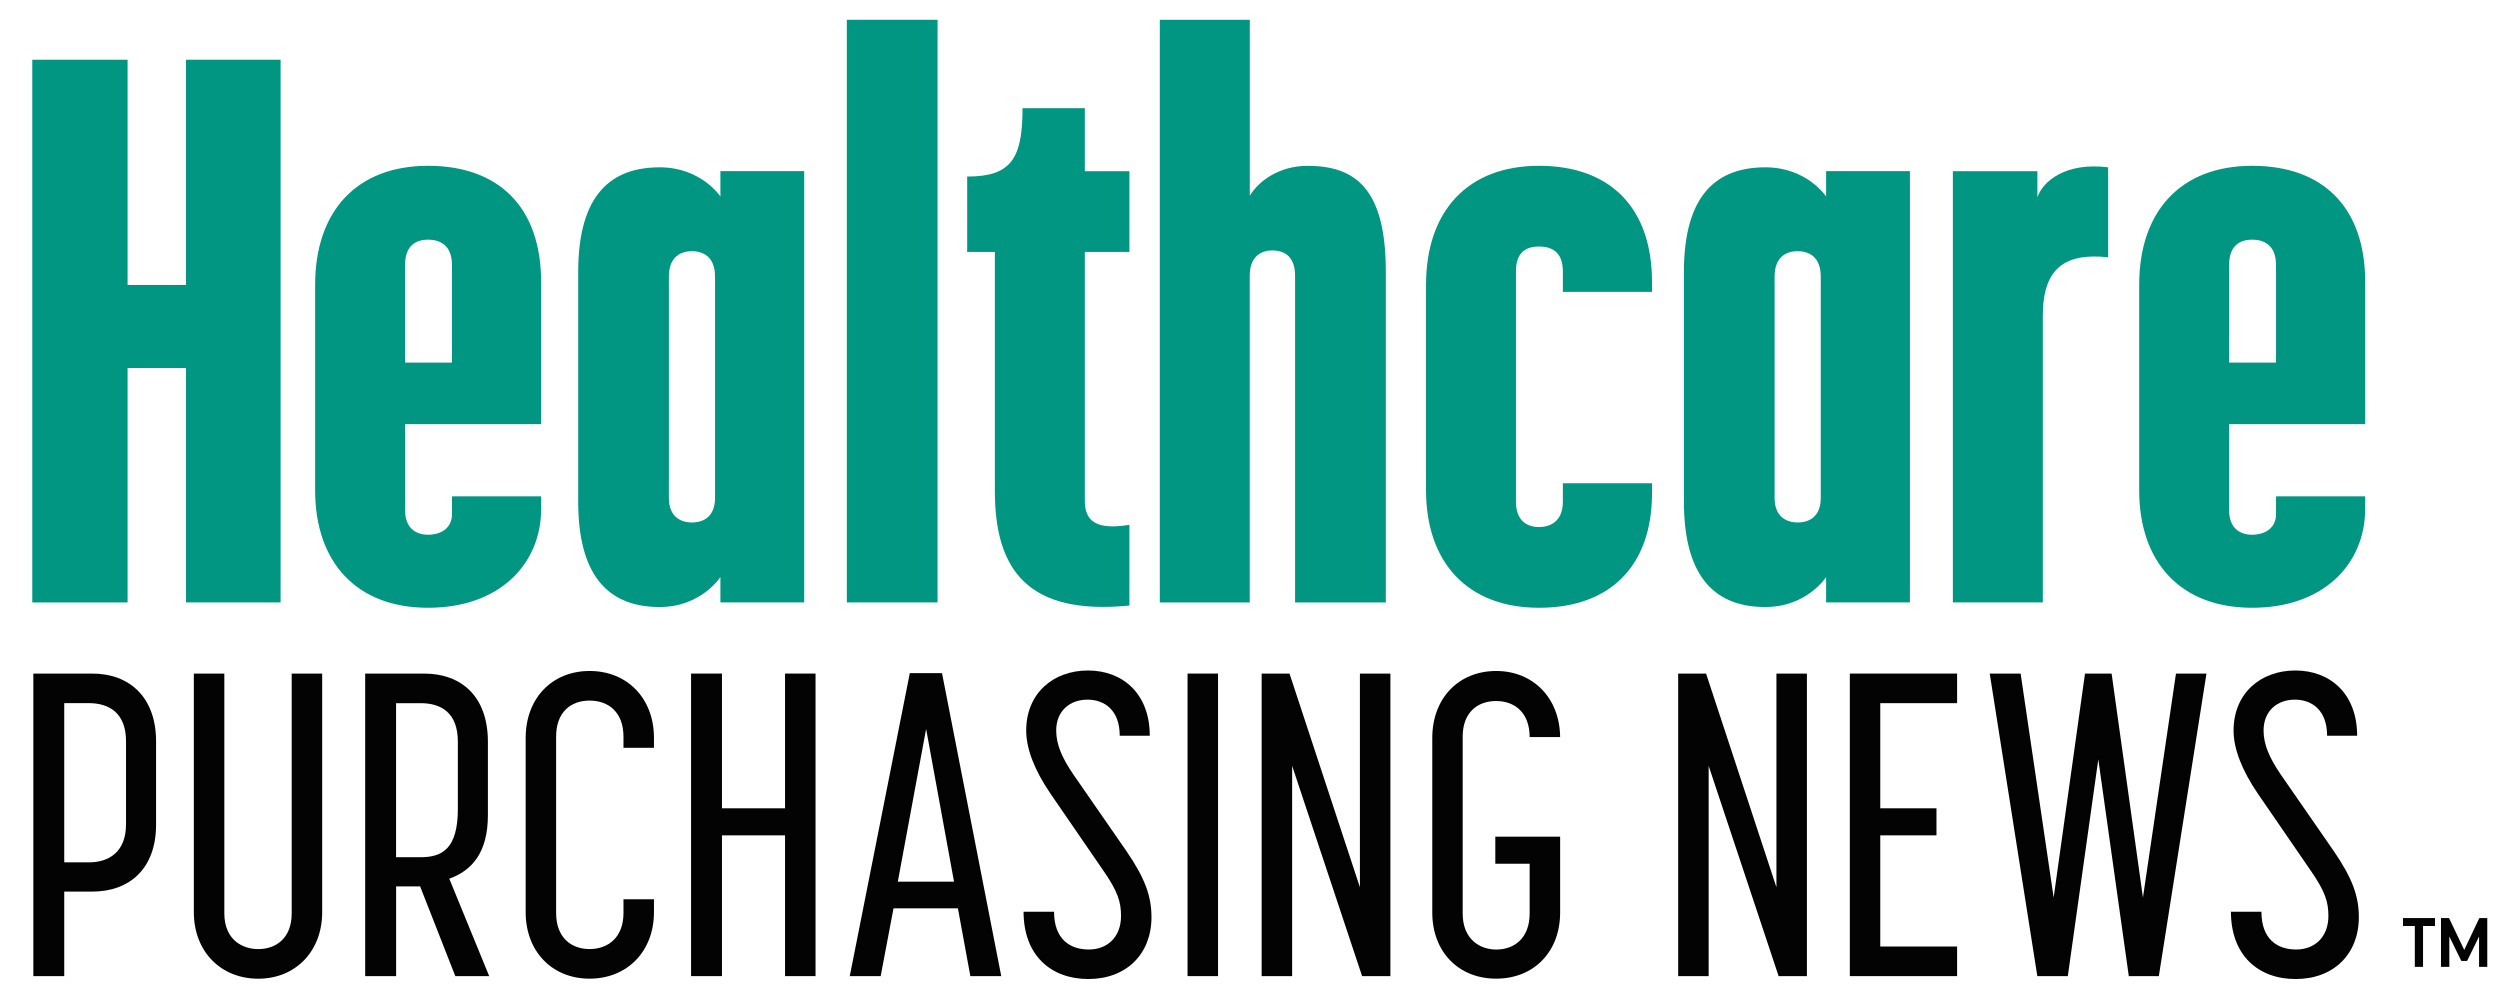
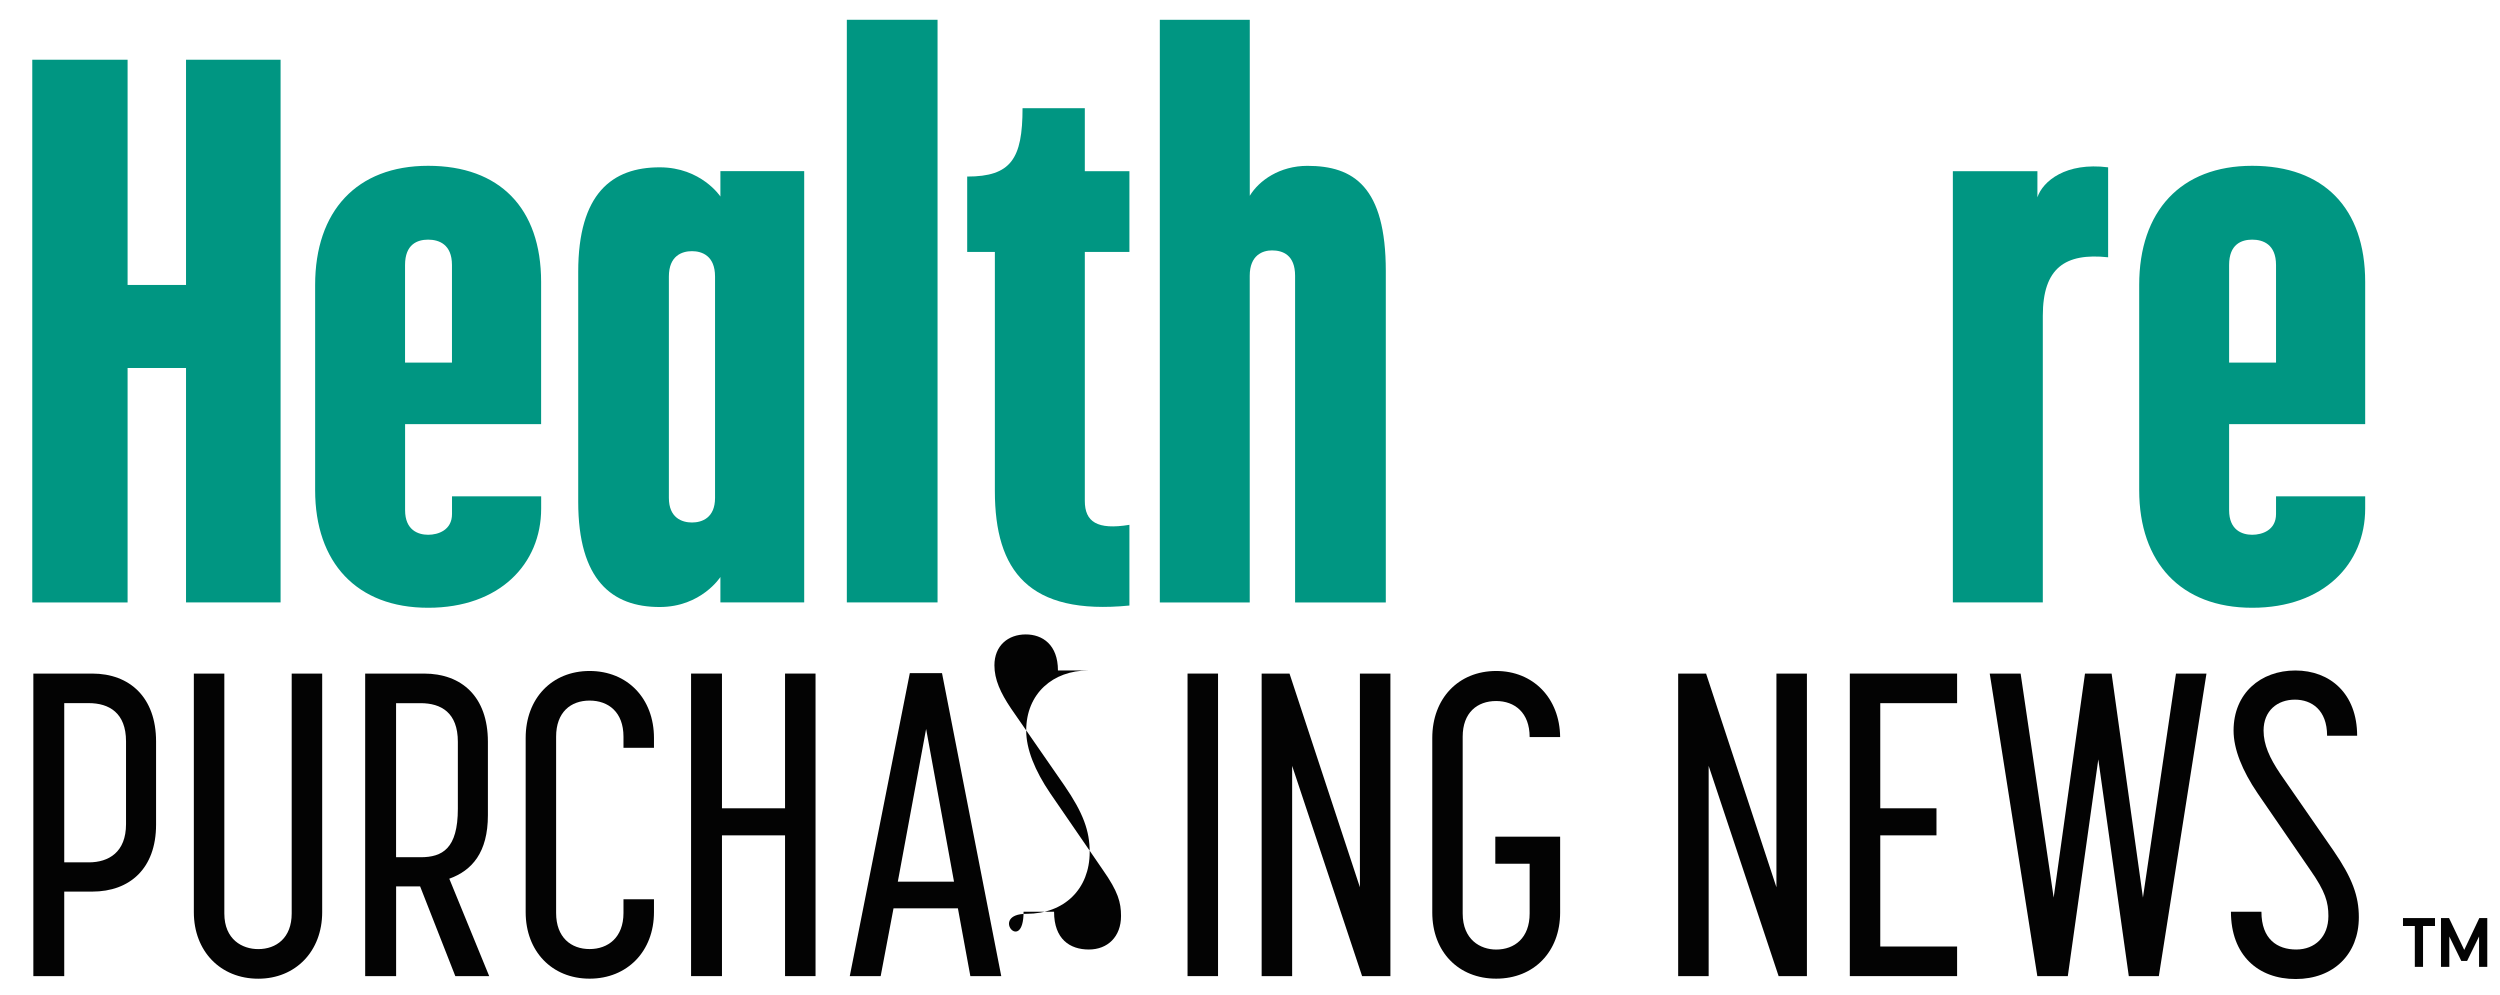
<svg xmlns="http://www.w3.org/2000/svg" version="1.1" id="Layer_1" x="0px" y="0px" viewBox="0 0 560 222.89" style="enable-background:new 0 0 560 222.89;" xml:space="preserve">
  <style type="text/css">
	.st0{fill:#030303;}
	.st1{fill:#009682;}
</style>
  <g>
    <g>
      <path class="st0" d="M7.47,150.88h13.17c8.46,0,14.32,5.38,14.32,15.19v18.65c0,9.8-5.86,15-14.32,15h-6.25v18.94H7.47V150.88z     M19.87,193.17c4.52,0,8.36-2.31,8.36-8.56v-18.55c0-6.34-3.75-8.56-8.36-8.56h-5.48v35.66H19.87z" />
      <path class="st0" d="M43.42,204.33v-53.45h6.83v53.74c0,5.86,4.04,7.98,7.59,7.98c4.04,0,7.5-2.5,7.5-7.98v-53.74h6.83v53.45    c0,8.75-5.96,14.9-14.32,14.9C49.38,219.23,43.42,213.07,43.42,204.33z" />
      <path class="st0" d="M81.8,150.88h13.17c8.46,0,14.32,5.19,14.32,15.28v16.44c0,8.36-3.56,12.4-8.65,14.23l8.94,21.82h-7.59    l-7.88-20.09h-5.38v20.09H81.8V150.88z M94.2,192.02c4.9,0,8.36-1.92,8.36-10.86v-15c0-6.54-3.75-8.65-8.36-8.65h-5.48v34.51H94.2    z" />
      <path class="st0" d="M117.75,204.33V165.3c0-8.84,5.86-15,14.32-15s14.42,6.15,14.42,15v2.21h-6.83v-2.5    c0-5.48-3.36-8.08-7.59-8.08c-4.23,0-7.5,2.6-7.5,8.08v39.51c0,5.48,3.36,8.07,7.5,8.07c4.13,0,7.59-2.59,7.59-8.07v-3.08h6.83    v2.88c0,8.75-5.96,14.9-14.42,14.9S117.75,213.07,117.75,204.33z" />
      <path class="st0" d="M154.8,150.88h6.92v30.18h14.13v-30.18h6.83v67.77h-6.83v-31.53h-14.13v31.53h-6.92V150.88z" />
      <path class="st0" d="M203.8,150.78h7.21l13.27,67.87h-6.92l-2.79-15.19h-14.42l-2.88,15.19h-6.92L203.8,150.78z M213.7,197.5    l-6.25-34.22l-6.34,34.22H213.7z" />
-       <path class="st0" d="M229.28,204.23h6.83c0,6.15,3.56,8.46,7.79,8.46c4.23,0,7.21-2.88,7.21-7.5c0-3.08-0.67-5.48-4.04-10.29    l-11.82-17.21c-3.46-5.1-5.38-9.9-5.38-14.04c0-8.36,6.06-13.46,13.84-13.46s13.84,5.19,13.84,14.61h-6.73    c0-5.77-3.46-8.08-7.21-8.08c-3.94,0-7.02,2.5-7.02,6.92c0,3.17,1.35,6.15,3.75,9.71l11.92,17.21c4.23,6.15,5.67,10.19,5.67,14.9    c0,8.27-5.67,13.84-14.13,13.84S229.28,213.94,229.28,204.23z" />
+       <path class="st0" d="M229.28,204.23h6.83c0,6.15,3.56,8.46,7.79,8.46c4.23,0,7.21-2.88,7.21-7.5c0-3.08-0.67-5.48-4.04-10.29    l-11.82-17.21c-3.46-5.1-5.38-9.9-5.38-14.04c0-8.36,6.06-13.46,13.84-13.46h-6.73    c0-5.77-3.46-8.08-7.21-8.08c-3.94,0-7.02,2.5-7.02,6.92c0,3.17,1.35,6.15,3.75,9.71l11.92,17.21c4.23,6.15,5.67,10.19,5.67,14.9    c0,8.27-5.67,13.84-14.13,13.84S229.28,213.94,229.28,204.23z" />
      <path class="st0" d="M266.01,150.88h6.83v67.77h-6.83V150.88z" />
      <path class="st0" d="M282.6,150.88h6.25l15.77,47.87v-47.87h6.83v67.77h-6.34l-15.67-47.1v47.1h-6.83V150.88z" />
      <path class="st0" d="M320.83,204.42V165.3c0-8.84,5.86-15,14.32-15c8.27,0,14.23,6.06,14.32,14.8h-6.83c0-5.48-3.36-8.07-7.5-8.07    c-4.23,0-7.5,2.59-7.5,7.98v39.61c0,5.86,3.94,8.08,7.5,8.08c4.13,0,7.5-2.6,7.5-8.08v-11.15h-7.69v-6.06h14.52v17.01    c0,8.75-5.86,14.8-14.32,14.8C326.69,219.23,320.83,213.17,320.83,204.42z" />
      <path class="st0" d="M375.91,150.88h6.25l15.76,47.87v-47.87h6.83v67.77h-6.34l-15.67-47.1v47.1h-6.83V150.88z" />
      <path class="st0" d="M414.36,150.88h24.03v6.63h-17.21v23.55h12.59v6.06h-12.59v24.9h17.21v6.63h-24.03V150.88z" />
      <path class="st0" d="M445.7,150.88h6.92l7.4,50.18l7.02-50.18H473l7.02,50.18l7.4-50.18h6.83l-10.67,67.77h-6.73l-6.83-48.55    l-6.83,48.55h-6.83L445.7,150.88z" />
      <path class="st0" d="M499.73,204.23h6.83c0,6.15,3.56,8.46,7.79,8.46c4.23,0,7.21-2.88,7.21-7.5c0-3.08-0.67-5.48-4.04-10.29    l-11.82-17.21c-3.46-5.1-5.38-9.9-5.38-14.04c0-8.36,6.06-13.46,13.84-13.46c7.79,0,13.84,5.19,13.84,14.61h-6.73    c0-5.77-3.46-8.08-7.21-8.08c-3.94,0-7.02,2.5-7.02,6.92c0,3.17,1.35,6.15,3.75,9.71l11.92,17.21c4.23,6.15,5.67,10.19,5.67,14.9    c0,8.27-5.67,13.84-14.13,13.84C505.79,219.32,499.73,213.94,499.73,204.23z" />
    </g>
  </g>
  <g>
    <path class="st1" d="M7.23,13.38h21.35v50.45h13.09V13.38h21.18v121.56H41.67V82.43H28.58v52.52H7.23V13.38z" />
    <path class="st1" d="M70.59,109.8V63.83c0-16.53,9.3-26.69,25.31-26.69c16.01,0,25.31,9.47,25.31,26V95H90.74v19.28   c0,4.48,2.93,5.51,5.17,5.51c2.24,0,5.34-1.03,5.34-4.65v-3.96h19.97v2.75c0,12.4-9.3,22.21-25.31,22.21   C79.89,136.15,70.59,125.99,70.59,109.8z M101.24,81.22V59.36c0-4.65-2.93-5.68-5.34-5.68c-2.41,0-5.17,1.03-5.17,5.68v21.87   H101.24z" />
    <path class="st1" d="M129.52,112.39V60.9c0-17.56,7.58-23.42,18.25-23.42c9.3,0,13.6,6.54,13.6,6.54v-5.68h18.77v96.59h-18.77   v-5.68c0,0-4.3,6.72-13.6,6.72C137.09,135.98,129.52,129.95,129.52,112.39z M155,117.04c2.24,0,5.17-1.03,5.17-5.51V61.94   c0-4.65-2.93-5.68-5.17-5.68s-5.17,1.03-5.17,5.68v49.59C149.83,116,152.76,117.04,155,117.04z" />
    <path class="st1" d="M189.69,4.43h20.32v130.51h-20.32V4.43z" />
    <path class="st1" d="M222.85,109.98V56.43h-6.2V39.55c9.81,0,12.4-3.96,12.4-15.32H243v14.12h9.99v18.08H243v55.79   c0,4.65,2.75,6.54,9.99,5.34v18.08C230.43,137.87,222.85,127.88,222.85,109.98z" />
    <path class="st1" d="M259.8,4.43h20.15v39.43c2.07-3.44,6.71-6.71,12.91-6.71c10.33,0,17.56,4.65,17.56,23.59v74.21h-20.32V61.77   c0-4.65-2.75-5.68-5.17-5.68c-2.07,0-4.99,1.03-4.99,5.68v73.18H259.8V4.43z" />
-     <path class="st1" d="M319.43,109.8V63.83c0-16.53,9.3-26.69,25.31-26.69s25.31,9.47,25.31,26v2.24h-19.97v-4.65   c0-4.65-2.93-5.51-5.34-5.51c-2.41,0-5.17,0.86-5.17,5.51v51.65c0,4.65,2.93,5.68,5.17,5.68s5.34-1.03,5.34-5.68v-4.13h19.97v2.24   c0,16.19-9.3,25.65-25.31,25.65S319.43,125.99,319.43,109.8z" />
-     <path class="st1" d="M377.2,112.39V60.9c0-17.56,7.58-23.42,18.25-23.42c9.3,0,13.6,6.54,13.6,6.54v-5.68h18.77v96.59h-18.77v-5.68   c0,0-4.3,6.72-13.6,6.72C384.77,135.98,377.2,129.95,377.2,112.39z M402.68,117.04c2.24,0,5.17-1.03,5.17-5.51V61.94   c0-4.65-2.93-5.68-5.17-5.68c-2.24,0-5.17,1.03-5.17,5.68v49.59C397.51,116,400.44,117.04,402.68,117.04z" />
    <path class="st1" d="M437.44,38.35h18.94v5.85c1.21-3.62,6.37-7.92,15.84-6.72v20.15c-9.64-1.03-14.63,2.41-14.63,13.09v64.22   h-20.15V38.35z" />
    <path class="st1" d="M479.18,109.8V63.83c0-16.53,9.3-26.69,25.31-26.69s25.31,9.47,25.31,26V95h-30.48v19.28   c0,4.48,2.93,5.51,5.17,5.51s5.34-1.03,5.34-4.65v-3.96h19.97v2.75c0,12.4-9.3,22.21-25.31,22.21S479.18,125.99,479.18,109.8z    M509.83,81.22V59.36c0-4.65-2.93-5.68-5.34-5.68c-2.41,0-5.17,1.03-5.17,5.68v21.87H509.83z" />
  </g>
  <g>
    <path class="st0" d="M538.27,205.64h7.17v1.78h-2.68v9.16h-1.84v-9.16h-2.65V205.64z M546.77,205.64h1.81l3.41,7.14l3.38-7.14h1.78   v10.94h-1.84v-6.81l-2.68,5.48h-1.3l-2.68-5.48v6.81h-1.87V205.64z" />
  </g>
</svg>